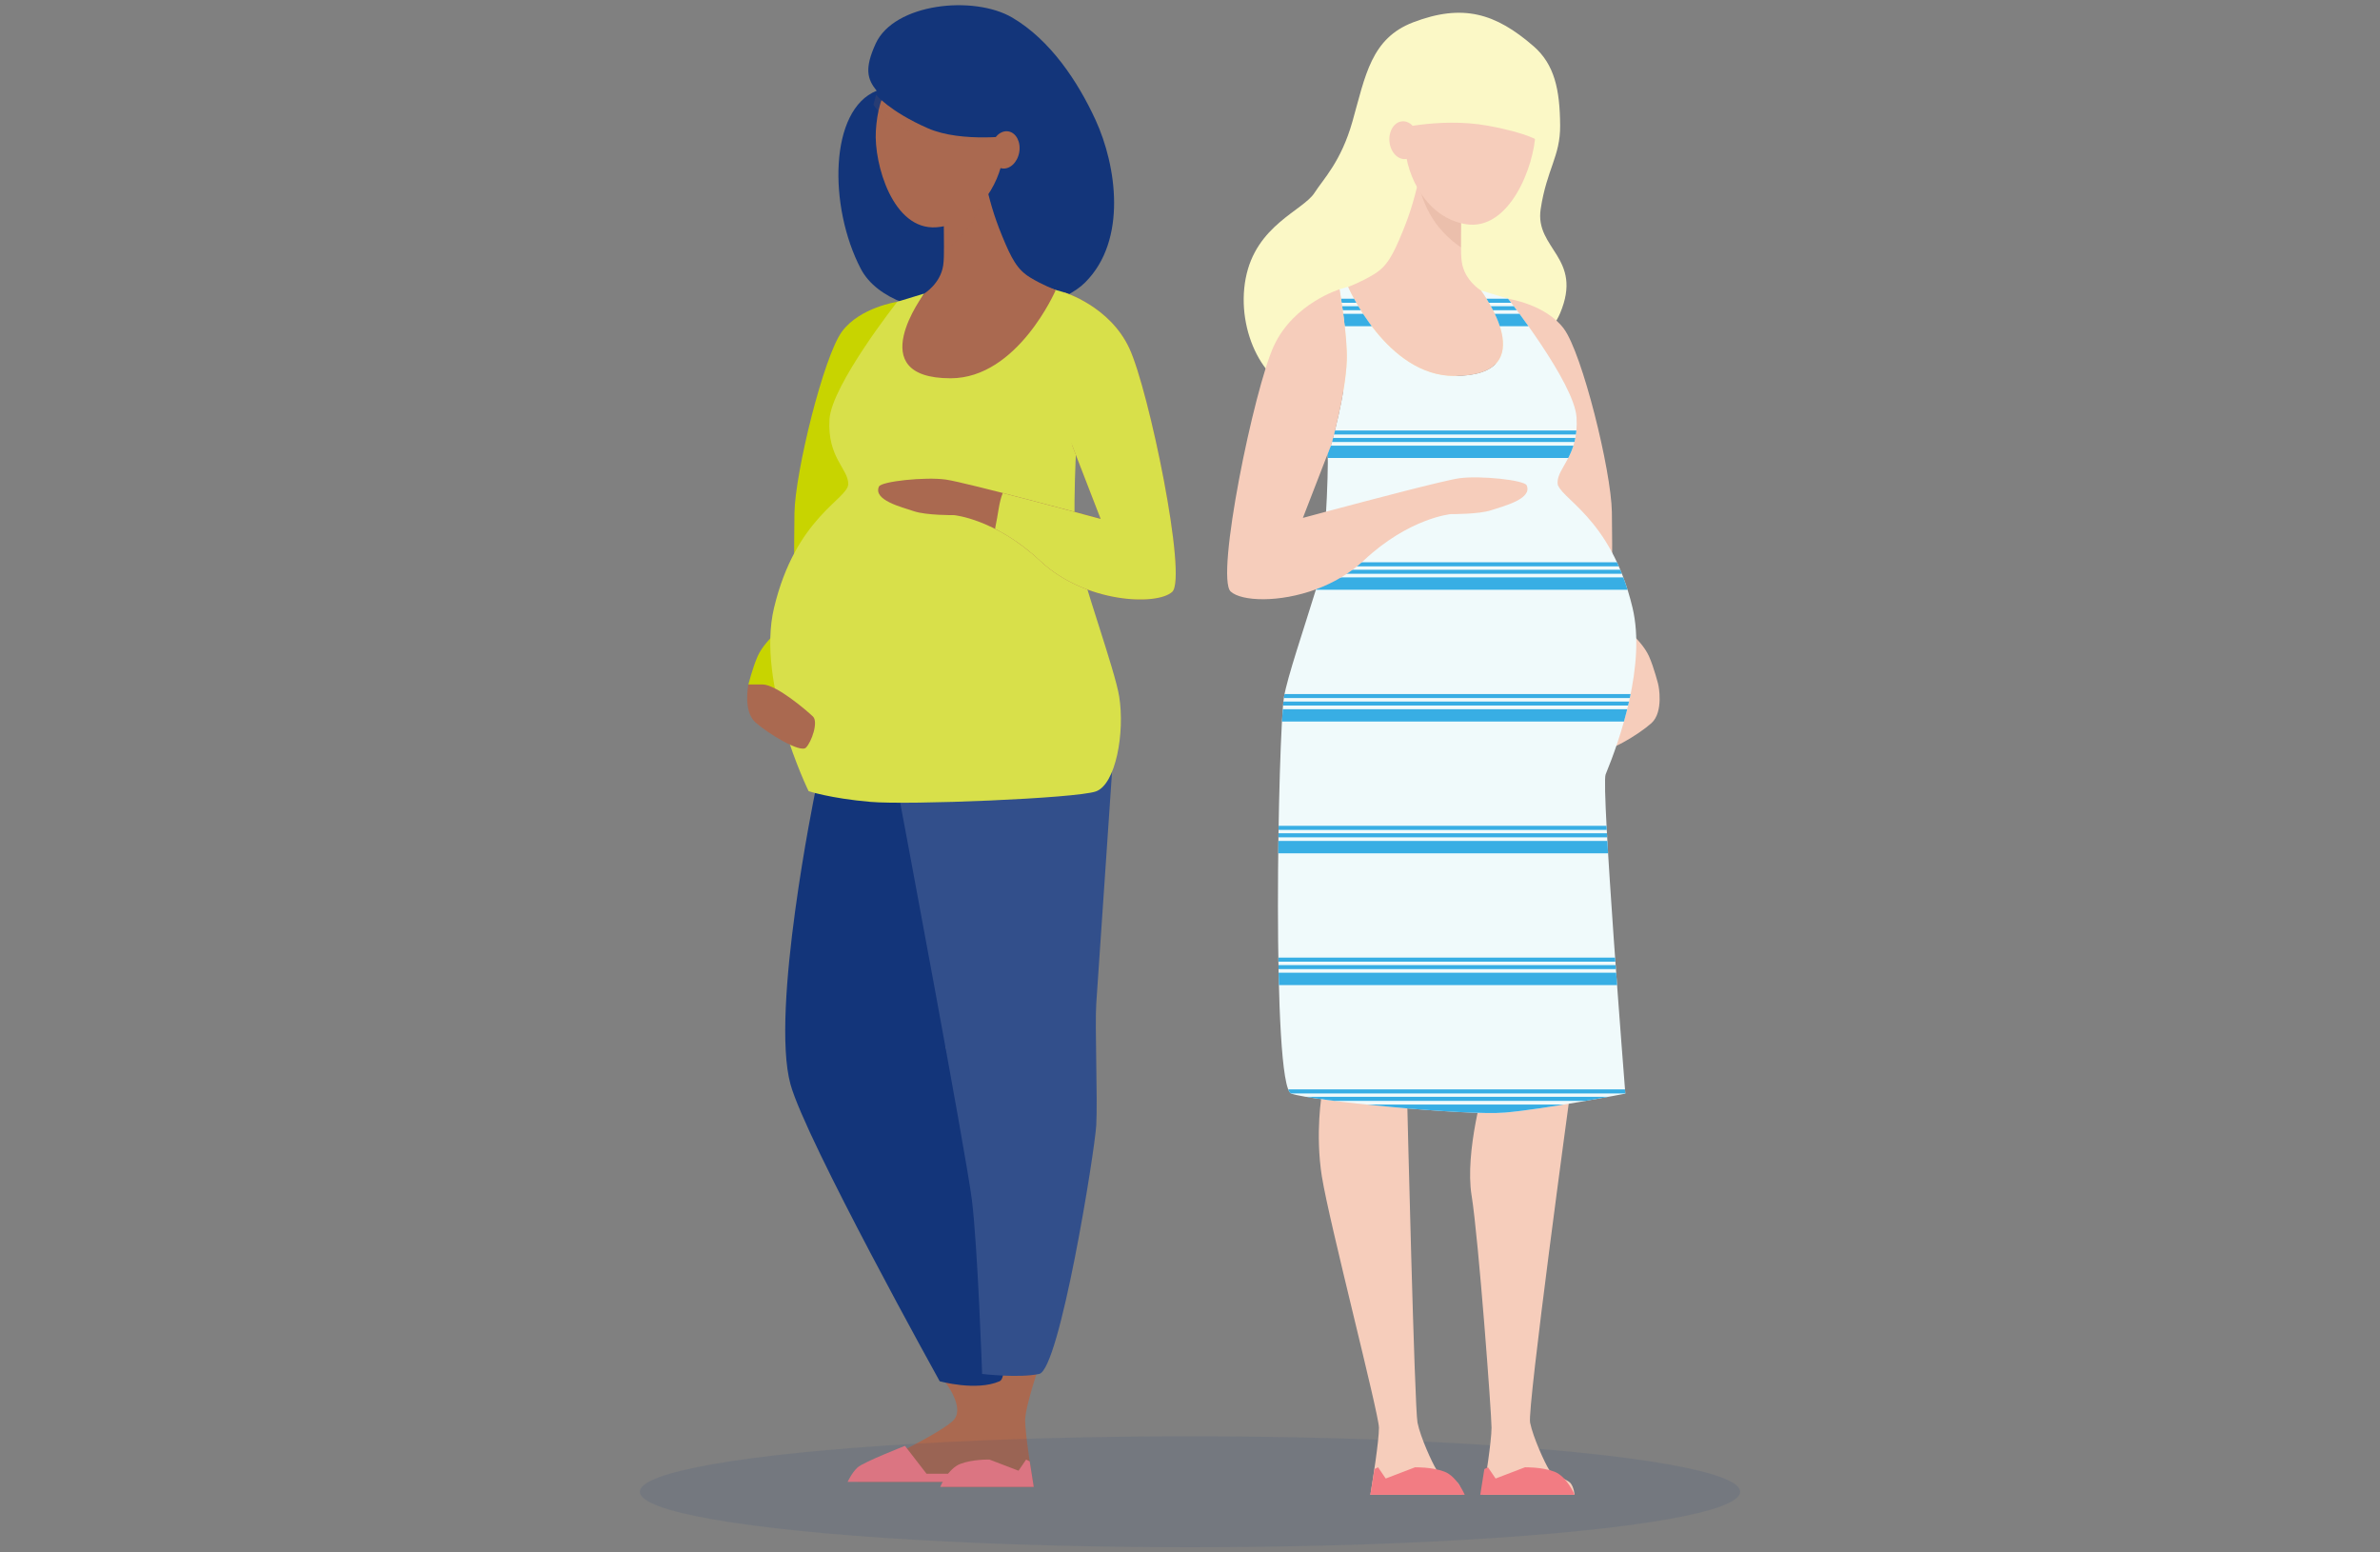
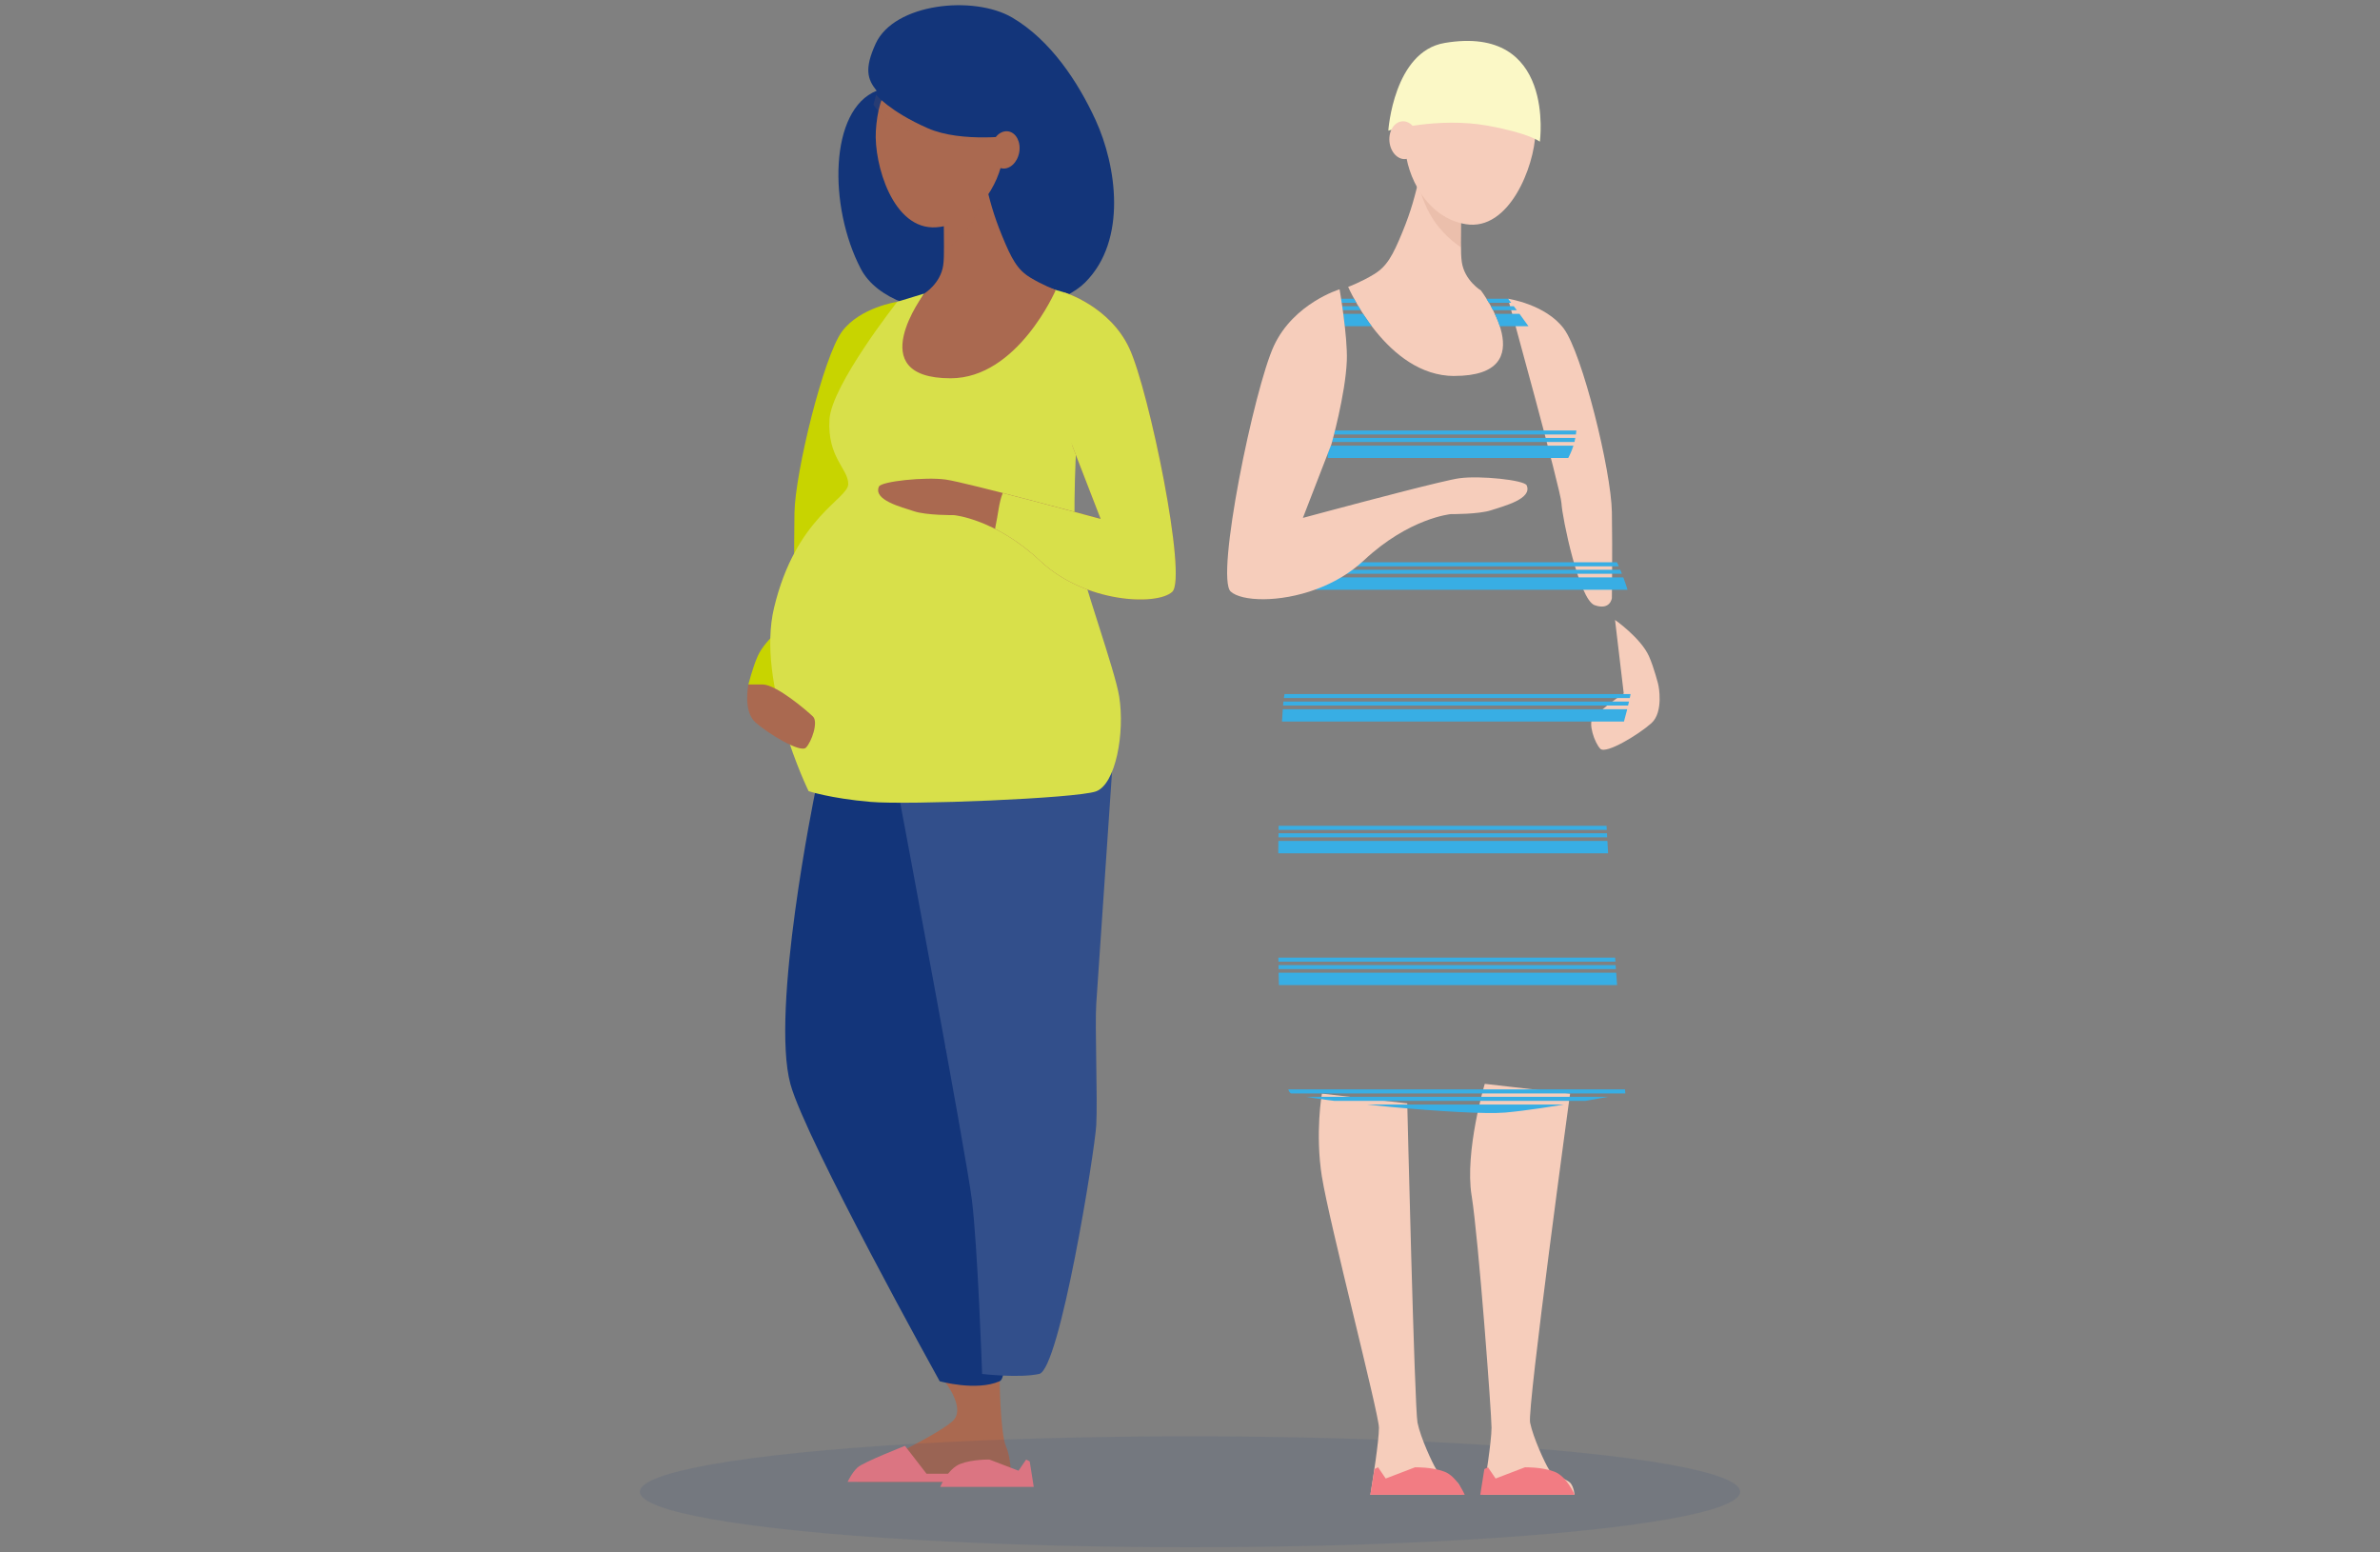
<svg xmlns="http://www.w3.org/2000/svg" viewBox="0 0 460 300">
  <rect x="0" y="0" width="460" height="300" fill="#808080" stroke="none" />
  <defs>
    <style>.cls-1{fill:none;}.cls-2{opacity:.1;}.cls-2,.cls-3{fill:#13357a;}.cls-4{clip-path:url(#clippath);}.cls-5{fill:#f27c83;}.cls-6{fill:#f0fafb;}.cls-7{fill:#f6cdbb;}.cls-8{fill:#fbf8c6;}.cls-9{fill:#324f8b;}.cls-10,.cls-11{fill:#aa6950;}.cls-12{fill:#d8e04a;}.cls-13{fill:#c8d400;}.cls-14{fill:#38aee4;}.cls-11{mix-blend-mode:multiply;opacity:.14;}.cls-15{isolation:isolate;}</style>
    <clipPath id="clippath">
      <path class="cls-1" d="M310.33,149.66c2.72-6.6,7.83-21.17,5.2-32.22-4.24-17.78-14.49-21.22-14.49-24.18s4.12-5.18,3.67-12.6c-.41-6.66-13.24-22.94-13.24-22.94l-5.24-1.59s12.43,16.53-5.16,16.51c-13.09,0-20.51-17.22-20.51-17.22h0l-1.67,.48s1.58,9.11,1.4,13.79c-.25,6.57-2.98,16.15-2.98,16.15l-.69,1.78c.14,3.09-.43,21.73-2.26,26.24-2.28,7.44-5.6,17.15-6.19,20.83-1.14,7.06-2.46,75.29,1.41,76.65,3.87,1.37,33.93,4.3,41.32,3.66,7.87-.68,23.24-3.66,23.24-3.66,0,0-4.72-59.49-3.81-61.69Z" />
    </clipPath>
  </defs>
  <g class="cls-15">
    <g id="Layer_1">
      <g>
        <g>
          <path class="cls-3" d="M209.77,54.54c8.14-8.14,6.03-22.54,1.97-31.37-3.36-7.3-8.67-15.42-16.11-19.78-7.45-4.36-22.8-2.77-26.38,5.04-2.21,4.84-1.62,6.87,.19,9.11-9.18,3.65-9.34,22.36-3.08,34.38,6.26,12.01,35.27,10.77,43.41,2.63Z" />
          <path class="cls-13" d="M144.65,132.28s.82-3.3,1.8-5.49c1.58-3.53,6.51-6.97,6.51-6.97l-1.99,16.82-6.32-4.36Z" />
          <path class="cls-10" d="M182.76,267.19s3.59,4.6,1.7,7.06c-1.89,2.46-16.83,9.46-16.83,9.46l-1.89,2.65h29.69s.12-4.35-.98-6.81-1.24-12.63-1.24-12.63c0,0-4.77-5.72-7.42-4.02-2.65,1.7-3.03,4.29-3.03,4.29Z" />
-           <path class="cls-10" d="M200.91,263.73s-2.77,8.08-2.77,10.74,1.3,10.66,1.3,10.66l.35,2.19h-17.54s.1-1.41,.75-2.21,3.47-1.6,4.17-2.68,3.03-6.09,3.6-8.94c.56-2.85,1.43-11.93,1.43-11.93l8.73,2.16Z" />
          <path class="cls-3" d="M157.52,153.24s-8.65,42.04-4.74,56.29c2.96,10.79,28.84,57.39,28.84,57.39,0,0,7.07,1.98,11.59,0,4.52-1.98-10.45-64.75-10.45-64.75l5.36-47.04-30.6-1.89Z" />
          <path class="cls-9" d="M173.99,155.13s12.72,67.68,13.85,76.73c1.13,9.05,1.98,33.65,1.98,33.65,0,0,7.07,.85,11.03,0,3.96-.85,10.74-42.98,11.03-48.06,.28-5.09-.28-19.23,0-23.47,.28-4.24,3.05-44.79,3.05-44.79l-40.93,5.94Z" />
          <path class="cls-5" d="M163.82,286.36h32.55v-1.56h-17.29l-4.17-5.39s-8.05,3.15-9.16,4.17c-1.11,1.02-1.92,2.78-1.92,2.78Z" />
          <path class="cls-5" d="M181.73,287.33s1.47-3.52,3.89-4.44,5.62-.83,5.62-.83l5.62,2.15,1.47-2.15,.69,.35,.78,4.93h-18.06Z" />
          <path class="cls-13" d="M173.43,58.32s-7.2,1.06-10.68,5.73c-3.53,4.73-9.07,27.15-9.2,35.1-.13,7.96,0,16.49,0,16.49,0,0,.3,2.4,3.3,1.35,3-1.05,6.24-16.94,6.35-19.49,.11-2.55,10.23-39.18,10.23-39.18Z" />
          <path class="cls-12" d="M156.28,152.88s-10.16-20.81-6.68-35.4c4.2-17.62,14.35-21.02,14.35-23.96s-4.08-5.13-3.63-12.48c.4-6.6,13.11-22.73,13.11-22.73l5.19-1.58s-8.58,13.54,5.64,13.09,16.7-14.67,16.7-14.67l4.74,1.35,2.48,26.86s-1.13,17.38,0,23.25c1.13,5.87,7.3,22.83,8.13,27.96,1.13,7-.66,17.01-4.5,18.37-3.84,1.35-36.24,2.66-43.56,2.02-7.8-.67-11.99-2.08-11.99-2.08Z" />
          <path class="cls-10" d="M205.71,56.51s8.77,2.65,12.56,10.79c3.8,8.14,11.27,44.37,8.29,47.08-2.98,2.71-16.81,2.17-25.49-5.97-8.68-8.14-16.67-8.86-16.67-8.86,0,0-5.33,.06-7.77-.76-2.44-.81-7.9-2.16-6.75-4.76,.45-1.02,8.97-1.9,12.89-1.36,3.92,.54,29.96,7.59,29.96,7.59l-5.46-14.1s-2.7-9.5-2.95-16.01c-.18-4.64,1.39-13.66,1.39-13.66Z" />
          <path class="cls-12" d="M205.71,56.51s8.77,2.65,12.56,10.79c3.8,8.14,11.27,44.37,8.29,47.08-2.98,2.71-16.81,2.17-25.49-5.97-3.12-2.93-6.15-4.89-8.75-6.21,.65-3.07,.74-5.09,1.49-6.92,8.62,2.21,18.92,5,18.92,5l-5.46-14.1s-4.8-9.64-5.05-16.15c-.18-4.64,3.49-13.52,3.49-13.52Z" />
          <path class="cls-10" d="M144.65,132.28s-1.08,5.15,1.36,7.32c2.44,2.17,8.68,5.97,9.76,4.88,1.08-1.08,2.44-4.96,1.36-6.01-1.08-1.04-7.05-6.2-9.76-6.2h-2.71Z" />
          <path class="cls-10" d="M178.62,56.74s3.16-1.9,3.68-5.47c.52-3.57-.6-13.47,1.21-16.84,1.95-3.62,6.11-2.82,6.78,.05,.96,4.12,1.71,7,3.36,11.02,1.88,4.6,3,6.61,5.42,8.1,2.42,1.49,4.99,2.44,4.99,2.44,0,0-7.35,17.05-20.32,17.06-17.42,.01-5.11-16.36-5.11-16.36Z" />
          <path class="cls-11" d="M182.45,48.49s3.01-1.91,5.11-5.04c2.66-3.97,3.06-7.57,3.06-7.57l-8.2,7.68,.03,4.94Z" />
          <path class="cls-10" d="M169.28,25.33c-.38,6.32,3.27,19.22,11.71,18.59,7.6-.56,12.16-8.23,12.88-13.71,.72-5.48-.83-18.21-11.04-18.51-10.21-.3-13.1,6.17-13.55,13.63Z" />
          <path class="cls-11" d="M169.51,17.73l-.69,2.48s2.23,4.2,10.32,6.25c8.09,2.05,11.84,0,11.84,0l-21.47-8.73Z" />
          <path class="cls-3" d="M169.26,18.25s2.64,3.27,10.06,6.53c6.63,2.91,17.05,1.36,17.05,1.36,0,0,1.24-13.86-7.85-17.79-12.35-5.34-19.25,9.9-19.25,9.9Z" />
          <ellipse class="cls-10" cx="194.26" cy="28.97" rx="3.63" ry="2.76" transform="translate(130.81 214.84) rotate(-79.63)" />
        </g>
        <ellipse class="cls-2" cx="230" cy="288.28" rx="106.33" ry="10.72" />
        <g>
-           <path class="cls-8" d="M240.76,53.82c1.95-10.32,11.13-13.12,13.32-16.58,1.63-2.57,5.11-5.96,7.32-13.77,2.52-8.93,3.61-16.05,11.74-19.16,9.59-3.66,15.93-1.75,23.26,4.62,4.05,3.52,5.09,8.38,5.14,15.3,.05,5.99-2.59,8.44-3.76,16.17-1.17,7.73,8.28,9.35,3.76,20.12-6.46,15.41-48.61,15.38-49.47,15.31-7.46-.65-13.26-11.71-11.31-22.03Z" />
          <path class="cls-7" d="M320.53,132.38s-.83-3.33-1.81-5.54c-1.59-3.56-6.57-7.04-6.57-7.04l2.01,16.98,6.38-4.4Z" />
          <path class="cls-7" d="M255.51,227.47c1.36,8.58,11.01,45.75,11.01,48.43,0,2.68-1.31,10.76-1.31,10.76l-.35,2.21h17.71s-.11-1.42-.76-2.23c-.65-.8-3.5-1.61-4.21-2.7s-3.06-6.15-3.63-9.03c-.57-2.88-1.98-61.68-1.98-61.68l-16.49-1.89s-1.36,7.54,0,16.12Z" />
          <path class="cls-7" d="M284.43,231.03c1.36,8.58,3.85,42.19,3.85,44.87,0,2.68-1.31,10.76-1.31,10.76l-.35,2.21h17.71s-.11-1.42-.76-2.23c-.65-.8-3.5-1.61-4.21-2.7s-3.06-6.15-3.63-9.03c-.57-2.88,7.73-63.57,7.73-63.57l-16.49-1.89s-3.9,12.99-2.55,21.57Z" />
          <path class="cls-5" d="M283.1,288.87s-1.48-3.56-3.93-4.48-5.67-.84-5.67-.84l-5.67,2.17-1.48-2.17-.7,.35-.79,4.97h18.23Z" />
          <path class="cls-5" d="M304.34,288.87s-1.48-3.56-3.93-4.48-5.67-.84-5.67-.84l-5.67,2.17-1.48-2.17-.7,.35-.79,4.97h18.23Z" />
          <path class="cls-7" d="M291.47,57.73s7.27,1.07,10.78,5.78c3.56,4.77,9.16,27.4,9.29,35.43,.13,8.03,0,16.65,0,16.65,0,0-.3,2.42-3.33,1.36-3.03-1.06-6.3-17.1-6.41-19.67-.11-2.58-10.33-39.54-10.33-39.54Z" />
          <path class="cls-7" d="M320.53,132.38s1.09,5.2-1.37,7.39c-2.46,2.19-8.76,6.02-9.85,4.93-1.09-1.09-2.46-5.01-1.37-6.06,1.09-1.05,7.12-6.26,9.85-6.26h2.74Z" />
          <g>
            <path class="cls-1" d="M256.89,98.72c.03-3.81-.12-7.99-.26-11.09l-4.82,12.45s2.04-.55,5.08-1.36Z" />
-             <path class="cls-6" d="M310.33,149.66c2.72-6.6,7.83-21.17,5.2-32.22-4.24-17.78-14.49-21.22-14.49-24.18s4.12-5.18,3.67-12.6c-.41-6.66-13.24-22.94-13.24-22.94l-5.24-1.59s12.43,16.53-5.16,16.51c-13.09,0-20.51-17.22-20.51-17.22h0l-1.67,.48s1.58,9.11,1.4,13.79c-.25,6.57-2.98,16.15-2.98,16.15l-.69,1.78c.14,3.09-.43,21.73-2.26,26.24-2.28,7.44-5.6,17.15-6.19,20.83-1.14,7.06-2.46,75.29,1.41,76.65,3.87,1.37,33.93,4.3,41.32,3.66,7.87-.68,23.24-3.66,23.24-3.66,0,0-4.72-59.49-3.81-61.69Z" />
            <path class="cls-7" d="M281.08,72.65c17.58,.01,5.16-16.51,5.16-16.51,0,0-3.19-1.92-3.71-5.52-.53-3.61,.61-13.59-1.22-17-1.96-3.66-6.16-2.84-6.84,.05-.97,4.16-1.72,7.07-3.39,11.12-1.9,4.64-3.03,6.67-5.47,8.18-2.44,1.5-5.03,2.47-5.04,2.47h0s7.42,17.21,20.51,17.22Z" />
          </g>
          <g class="cls-4">
            <g>
              <g>
                <rect class="cls-14" x="244.53" y="57.73" width="74.21" height=".78" />
                <rect class="cls-14" x="244.53" y="59.17" width="74.21" height=".78" />
                <rect class="cls-14" x="244.53" y="60.65" width="74.21" height="2.39" />
              </g>
              <g>
                <rect class="cls-14" x="244.53" y="83.19" width="74.21" height=".78" />
                <rect class="cls-14" x="244.53" y="84.63" width="74.21" height=".78" />
                <rect class="cls-14" x="244.53" y="86.12" width="74.21" height="2.39" />
              </g>
              <g>
                <rect class="cls-14" x="244.53" y="108.66" width="74.21" height=".78" />
                <rect class="cls-14" x="244.53" y="110.1" width="74.21" height=".78" />
                <rect class="cls-14" x="244.53" y="111.58" width="74.21" height="2.39" />
              </g>
              <g>
                <rect class="cls-14" x="244.53" y="134.12" width="74.21" height=".78" />
                <rect class="cls-14" x="244.53" y="135.57" width="74.21" height=".78" />
                <rect class="cls-14" x="244.53" y="137.05" width="74.21" height="2.39" />
              </g>
              <g>
                <rect class="cls-14" x="244.53" y="159.59" width="74.21" height=".78" />
                <rect class="cls-14" x="244.53" y="161.03" width="74.21" height=".78" />
                <rect class="cls-14" x="244.53" y="162.51" width="74.21" height="2.39" />
              </g>
              <g>
                <rect class="cls-14" x="244.53" y="185.06" width="74.21" height=".78" />
                <rect class="cls-14" x="244.53" y="186.5" width="74.21" height=".78" />
                <rect class="cls-14" x="244.53" y="187.98" width="74.21" height="2.39" />
              </g>
              <g>
                <rect class="cls-14" x="244.53" y="210.52" width="74.21" height=".78" />
                <rect class="cls-14" x="244.53" y="211.96" width="74.21" height=".78" />
                <rect class="cls-14" x="244.53" y="213.45" width="74.21" height="2.39" />
              </g>
            </g>
          </g>
          <path class="cls-11" d="M282.37,47.8s-3.04-1.93-5.16-5.09c-2.69-4-3.08-7.64-3.08-7.64l8.28,7.75-.03,4.99Z" />
          <path class="cls-7" d="M296.76,25.7c-.19,6.39-5.04,19.02-13.47,17.62-7.59-1.26-11.47-9.38-11.7-14.96-.23-5.57,2.49-18.23,12.78-17.6,10.29,.63,12.61,7.39,12.38,14.94Z" />
          <path class="cls-8" d="M297.62,27.38s-1.95-1.61-10.07-3.09c-9.54-1.73-19.22,.96-19.22,.96,0,0,1.02-15.29,10.89-16.95,21.53-3.63,18.4,19.08,18.4,19.08Z" />
          <ellipse class="cls-7" cx="271.33" cy="27.08" rx="2.79" ry="3.66" transform="translate(-1.34 24.62) rotate(-5.18)" />
          <path class="cls-7" d="M280.41,99.35s5.38,.06,7.84-.76,7.97-2.18,6.82-4.8c-.45-1.03-9.05-1.92-13.01-1.37-2.86,.39-17.32,4.21-25.16,6.3-3.03,.81-5.08,1.36-5.08,1.36l4.82-12.45,.69-1.78s2.72-9.59,2.98-16.15c.18-4.68-1.4-13.79-1.4-13.79,0,0-8.85,2.68-12.68,10.89-3.83,8.21-11.37,44.78-8.36,47.52,2.07,1.89,9.34,2.21,16.52-.45,3.25-1.2,6.48-3.02,9.21-5.57,8.76-8.21,16.82-8.95,16.82-8.95Z" />
          <path class="cls-1" d="M256.89,98.72c.03-3.81-.12-7.99-.26-11.09l-4.82,12.45s2.04-.55,5.08-1.36Z" />
        </g>
      </g>
    </g>
  </g>
</svg>